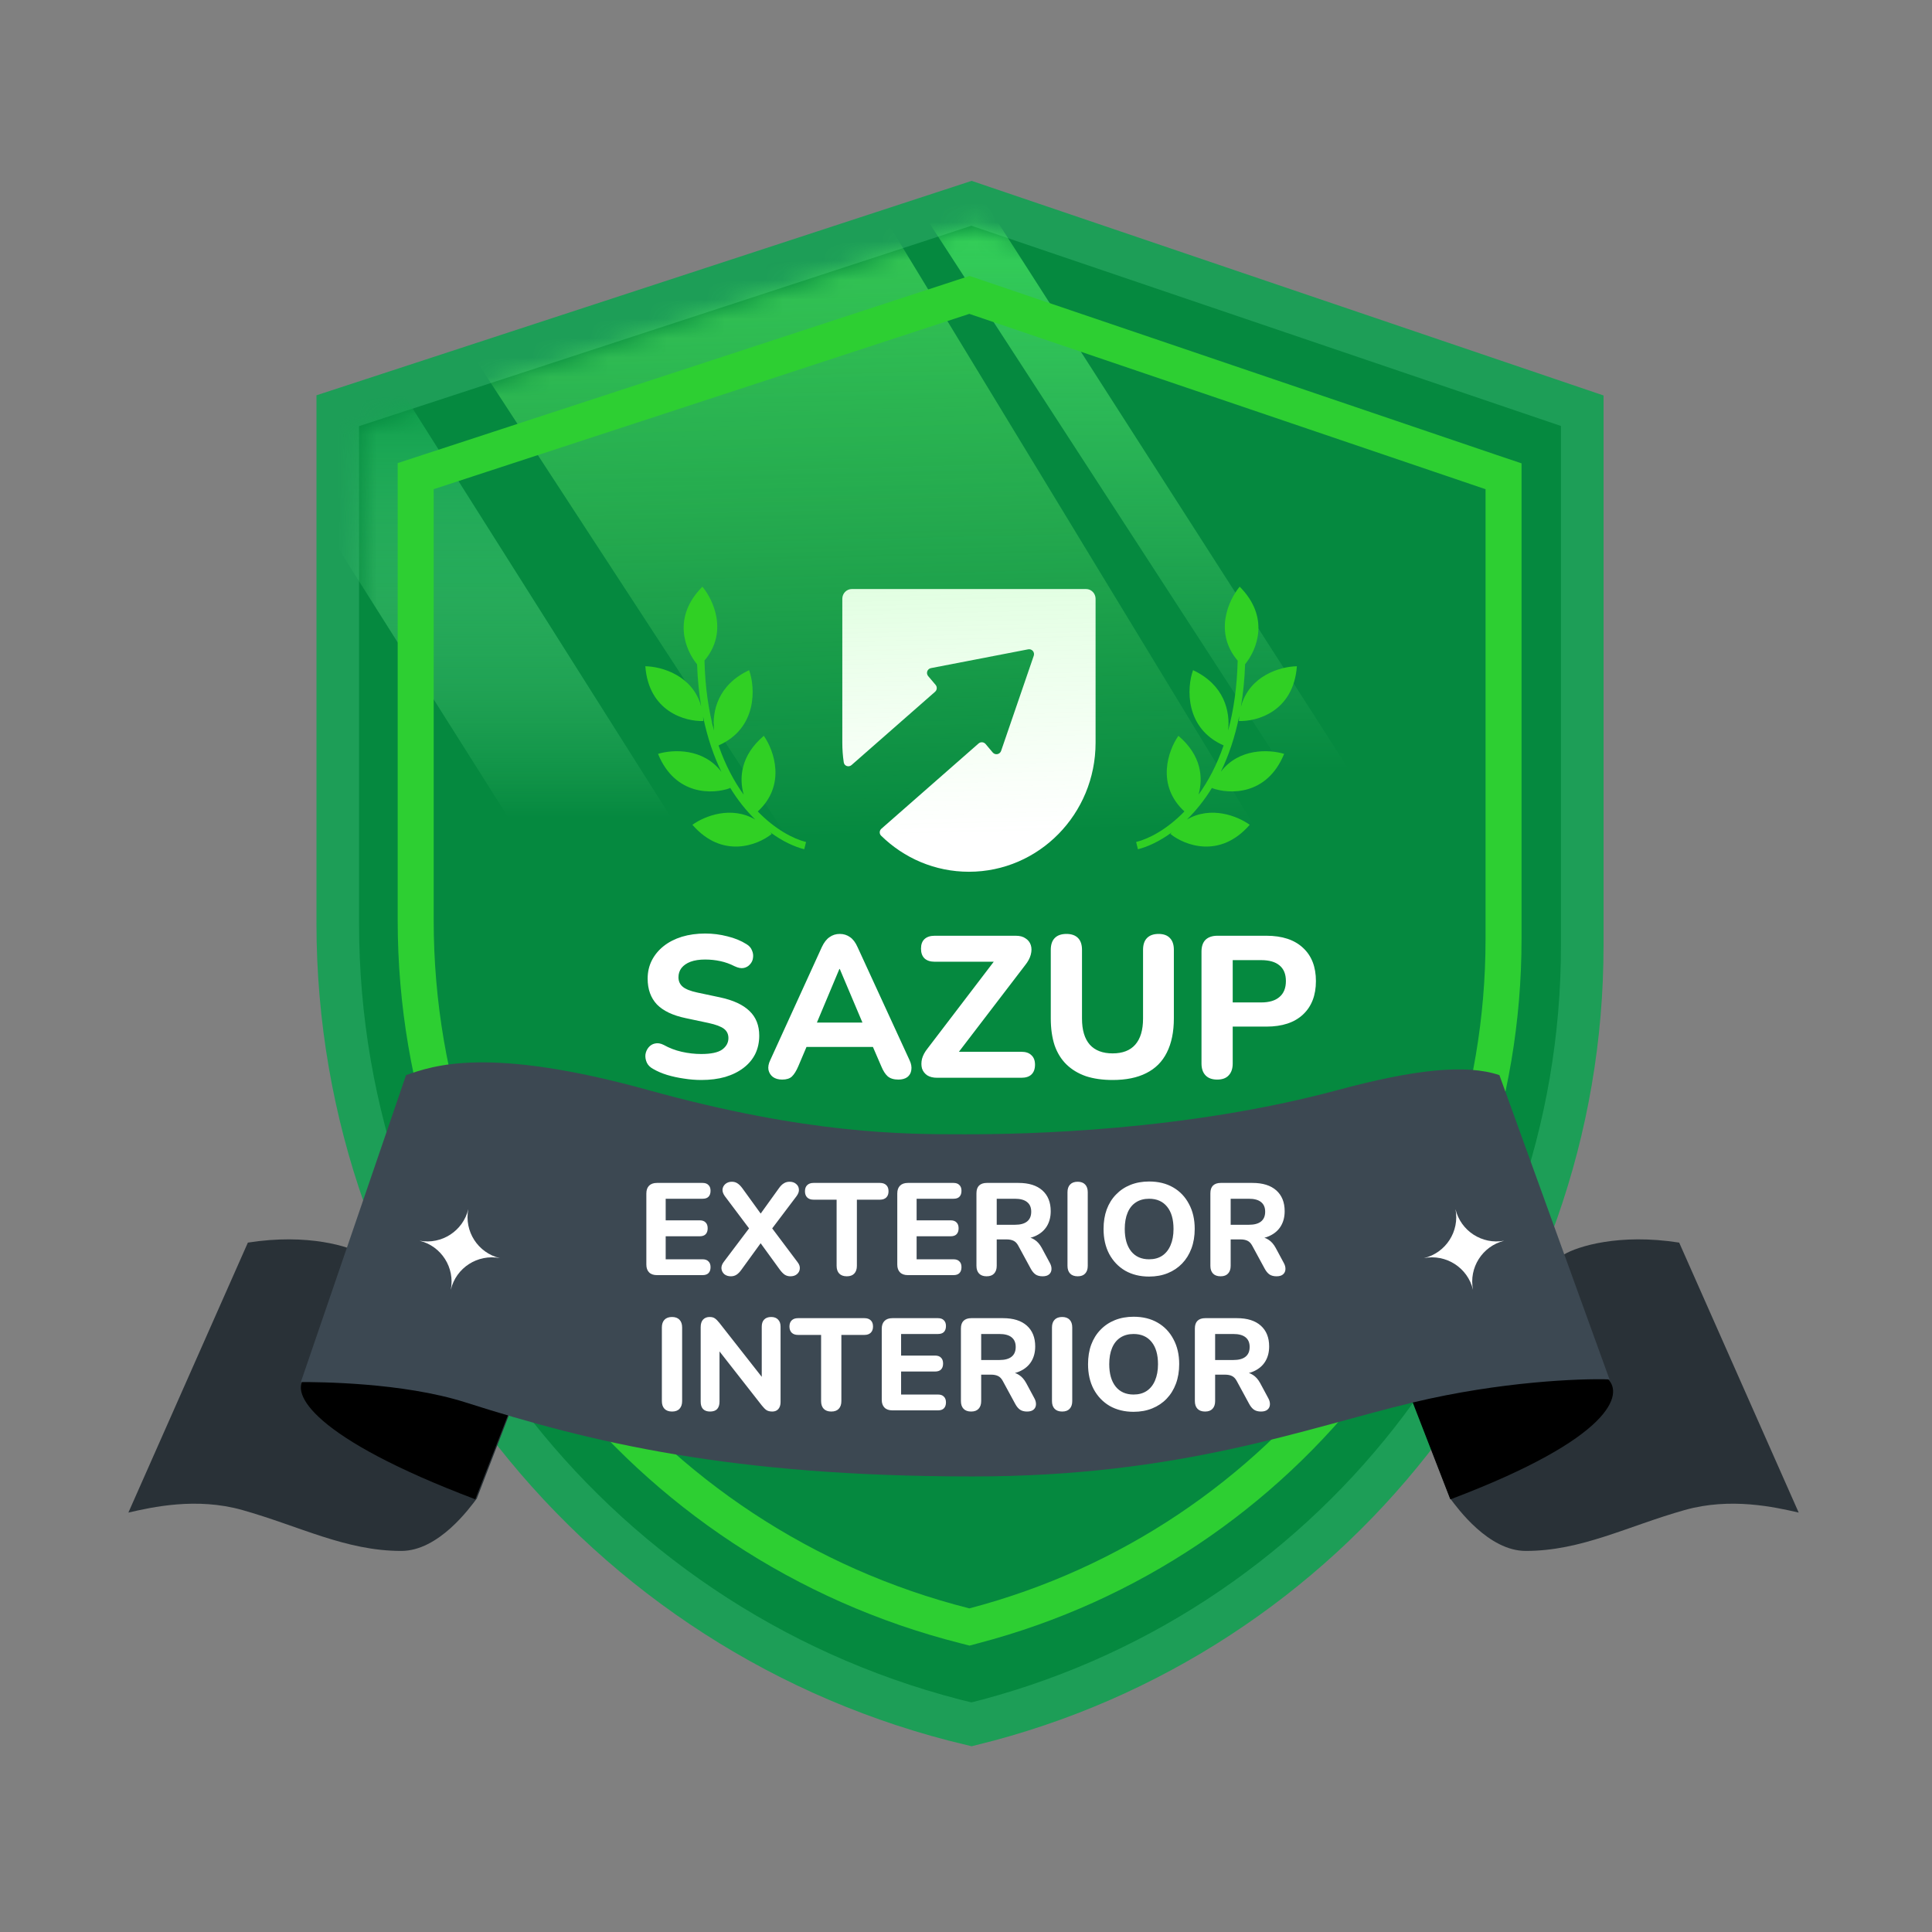
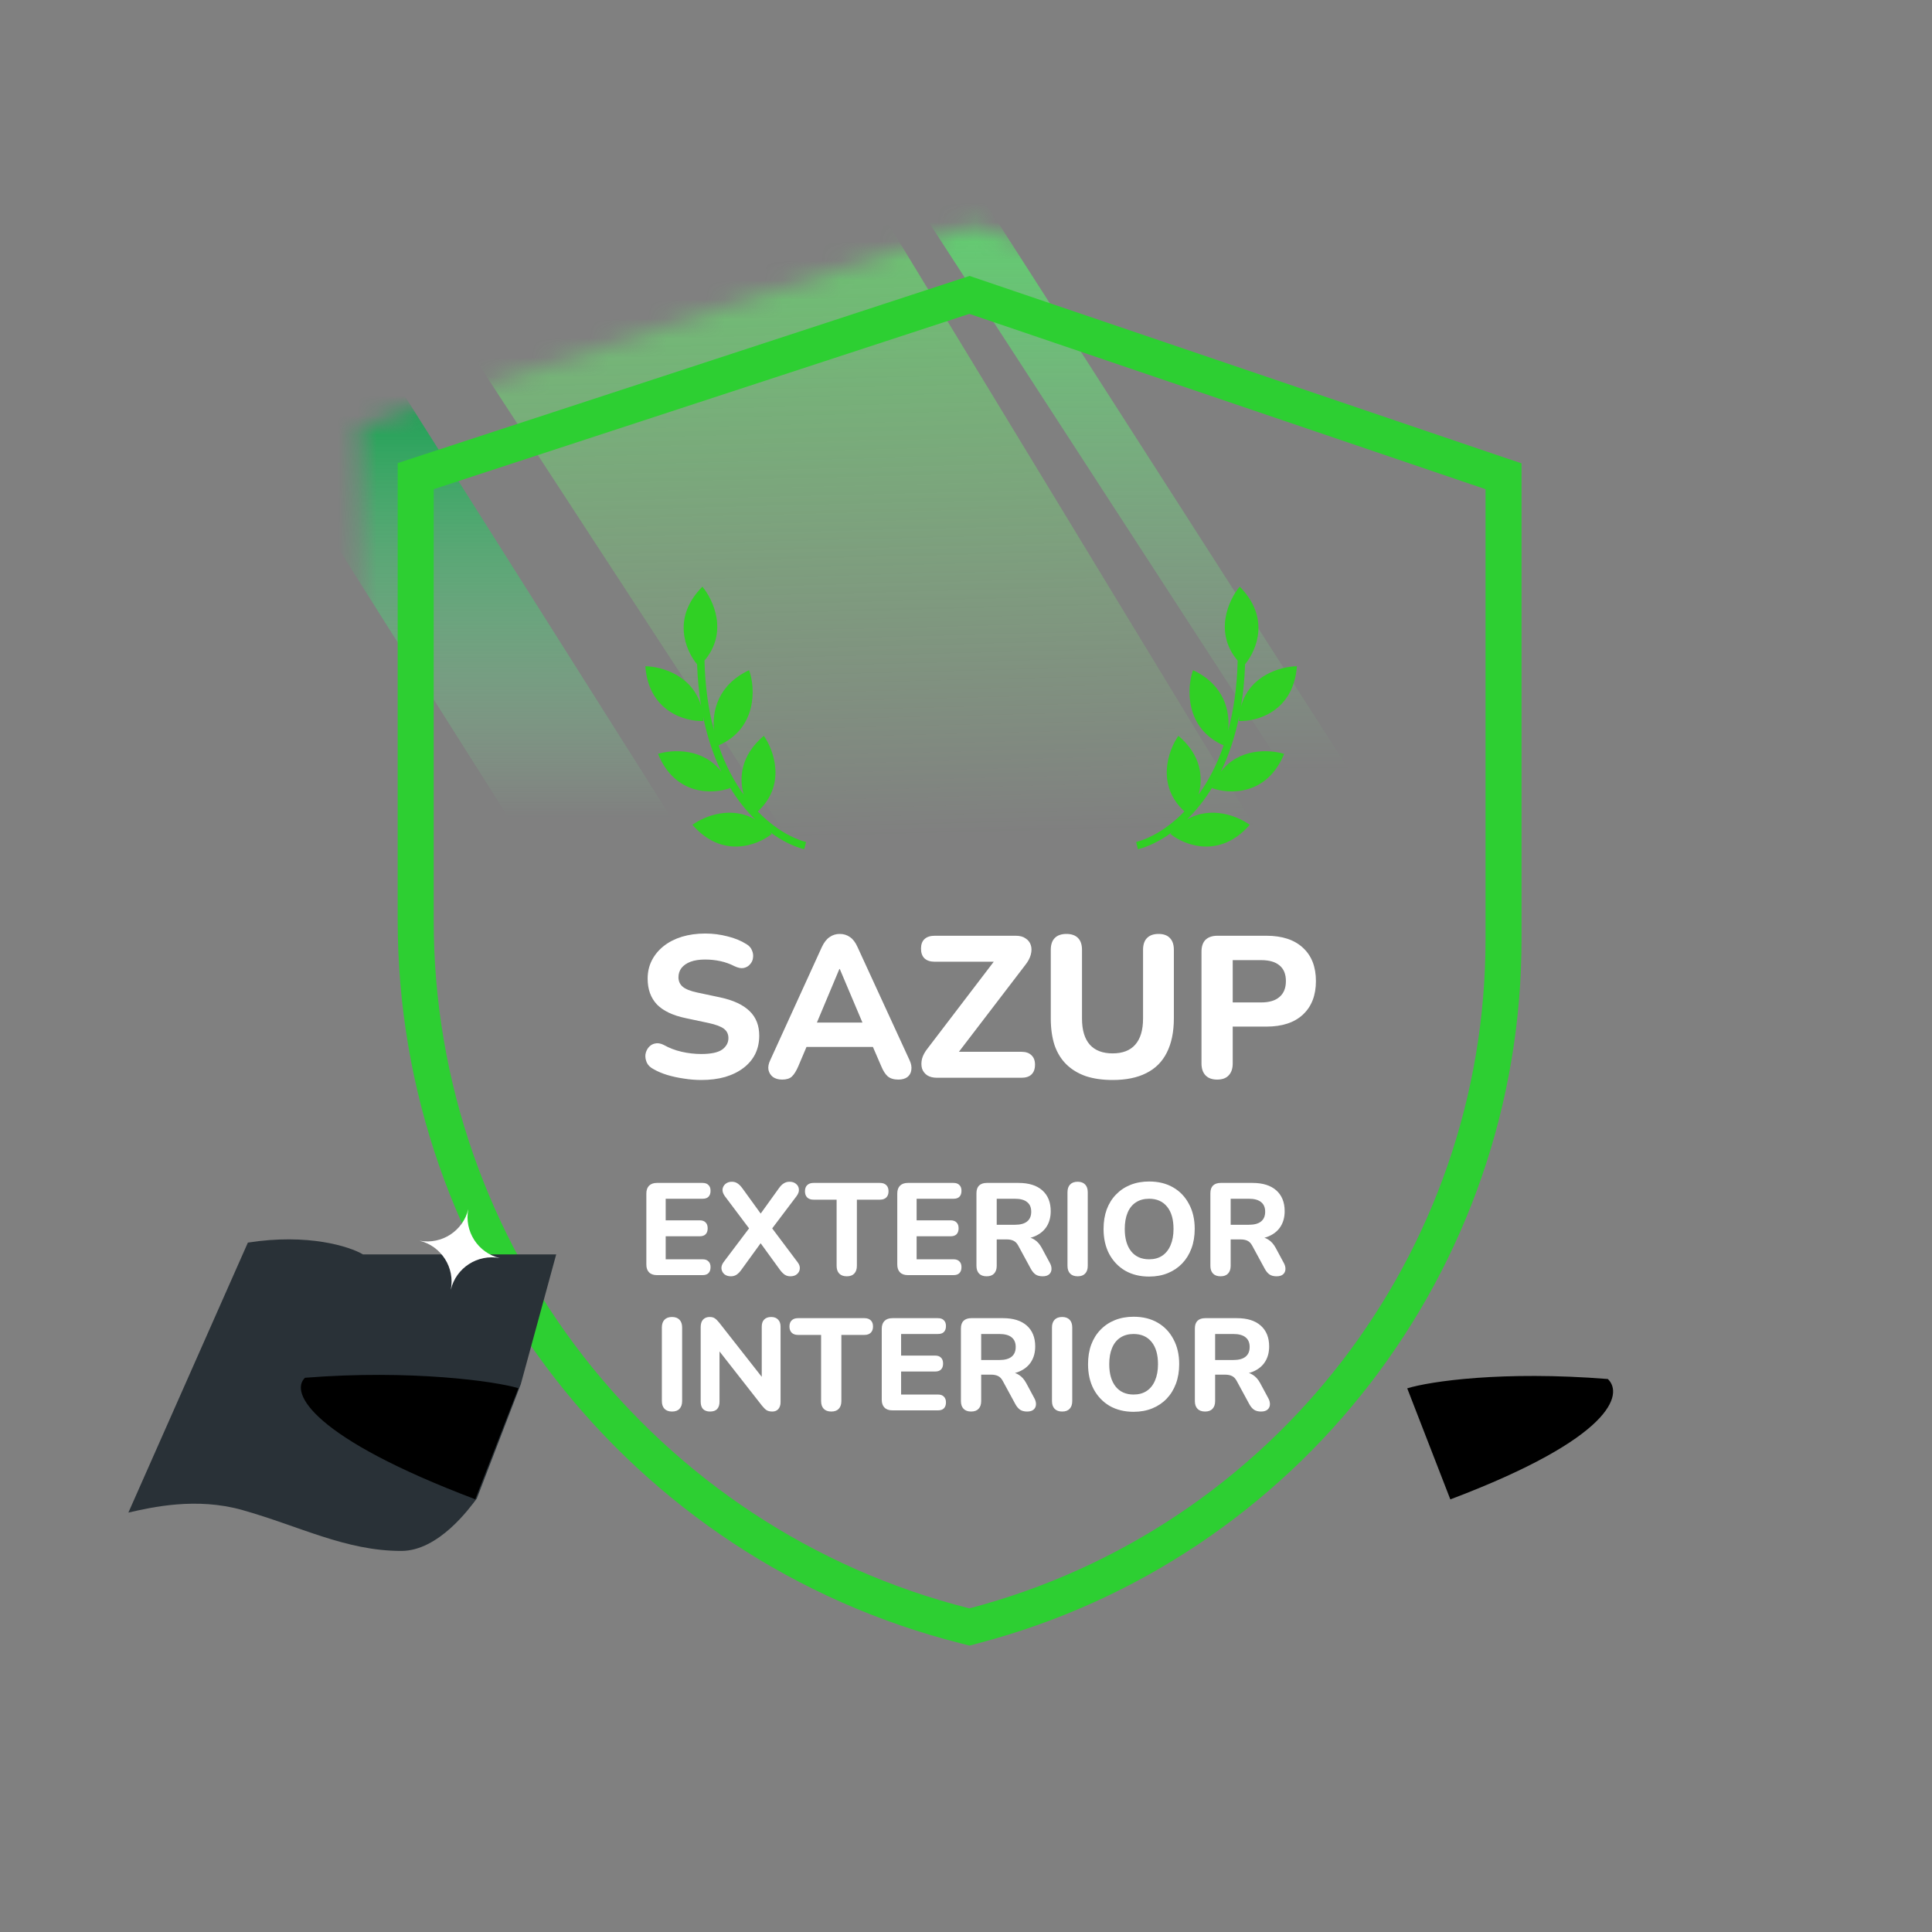
<svg xmlns="http://www.w3.org/2000/svg" width="100" height="100" viewBox="0 0 100 100" fill="none">
  <rect x="0" y="0" width="100" height="100" fill="#808080" stroke="none" />
-   <path d="M50.286 10.523L17.482 21.259V47.791C17.482 67.545 31.062 84.708 50.286 89.252C68.846 84.7 81.897 68.061 81.897 48.951V21.259L50.286 10.523Z" fill="#05893F" stroke="#1D9E57" stroke-width="2.204" />
  <mask id="mask0_2135_249040" style="mask-type:alpha" maskUnits="userSpaceOnUse" x="18" y="11" width="64" height="79">
    <path d="M50.329 11.684L18.623 22.065V48.902C18.623 68.04 31.697 84.703 50.287 89.254C68.769 84.721 81.642 67.986 81.284 48.959L80.776 22.065L50.329 11.684Z" fill="#2D81F7" />
  </mask>
  <g mask="url(#mask0_2135_249040)">
-     <path d="M44.093 30.488C43.819 30.488 43.598 30.714 43.598 30.993V38.445C43.598 38.79 43.623 39.129 43.673 39.46C43.701 39.651 43.929 39.727 44.075 39.6L48.4 35.805C48.504 35.714 48.516 35.556 48.427 35.45L48.041 34.994C47.916 34.846 47.996 34.618 48.187 34.581L53.219 33.609C53.411 33.572 53.571 33.756 53.507 33.941L51.817 38.866C51.753 39.053 51.511 39.098 51.383 38.948L51.013 38.509C50.921 38.401 50.758 38.388 50.651 38.482L45.621 42.895C45.513 42.99 45.505 43.156 45.607 43.256C46.786 44.412 48.388 45.122 50.153 45.122C53.773 45.122 56.707 42.133 56.707 38.445V30.993C56.707 30.714 56.486 30.488 56.212 30.488H44.093Z" fill="white" />
    <path d="M36.874 -3.395H10.256L40.837 43.478H65.362L36.874 -3.395Z" fill="url(#paint0_linear_2135_249040)" />
    <path d="M10.339 3.707H1.916L28.751 46.176H37.175L10.339 3.707Z" fill="url(#paint1_linear_2135_249040)" />
    <path d="M40.521 -5.844H36.815L70.526 46.091H73.833L40.521 -5.844Z" fill="url(#paint2_linear_2135_249040)" />
  </g>
  <path d="M77.823 48.612C77.823 65.312 66.562 79.91 50.41 84.151L50.178 84.213L49.945 84.153C33.227 79.923 21.516 64.881 21.516 47.636V24.645L22.157 24.435L49.884 15.36L50.179 15.264L50.473 15.364L77.191 24.439L77.823 24.652V48.612Z" stroke="#2DCF32" stroke-width="1.863" />
-   <path d="M86.914 64.317C83.799 63.828 81.646 64.52 80.959 64.927H70.955L72.788 71.647L75.062 77.56C75.444 78.069 77.044 80.276 78.973 80.276C81.858 80.276 84.222 78.999 87.2 78.159C89.582 77.487 91.878 78.011 93.1 78.291L86.914 64.317Z" fill="#293137" />
  <path d="M12.83 64.317C15.945 63.828 18.099 64.52 18.786 64.927H28.789L26.956 71.647L24.682 77.56C24.3 78.069 22.7 80.276 20.771 80.276C17.887 80.276 15.523 78.999 12.544 78.159C10.162 77.487 7.866 78.011 6.645 78.291L12.83 64.317Z" fill="#293137" />
  <path d="M24.6 77.602C16.161 74.41 14.976 72.079 15.787 71.313C21.251 70.88 25.66 71.493 26.832 71.854L24.6 77.602Z" fill="black" />
  <path d="M75.069 77.608C83.509 74.416 84.031 72.143 83.22 71.377C77.756 70.944 74.01 71.499 72.838 71.86L75.069 77.608Z" fill="black" />
-   <path d="M21.017 55.648L15.572 71.535C16.436 71.535 20.827 71.546 24.093 72.587C30.621 74.668 37.852 76.421 50.363 76.421C61.105 76.421 67.518 73.936 73.152 72.587C77.659 71.508 81.801 71.344 83.308 71.397L77.609 55.648C75.881 55.065 73.205 55.352 69.231 56.423C61.345 58.547 53.102 58.711 49.982 58.711L49.91 58.711C46.787 58.711 41.82 58.711 33.557 56.423C25.23 54.117 22.405 55.168 21.017 55.648Z" fill="#3C4852" />
  <path fill-rule="evenodd" clip-rule="evenodd" d="M21.725 64.222C22.847 64.503 23.556 65.616 23.333 66.755L23.334 66.755C23.605 65.618 24.727 64.896 25.874 65.12C24.737 64.85 24.016 63.73 24.24 62.584C23.969 63.711 22.863 64.429 21.725 64.221L21.725 64.222Z" fill="white" />
-   <path fill-rule="evenodd" clip-rule="evenodd" d="M77.849 64.222C76.727 64.503 76.018 65.616 76.242 66.755L76.241 66.755C75.969 65.618 74.848 64.896 73.701 65.12C74.837 64.85 75.558 63.73 75.335 62.584C75.605 63.711 76.712 64.429 77.849 64.221L77.849 64.222Z" fill="white" />
  <path d="M64.166 30.367C63.587 31.061 62.824 32.737 64.062 34.195C64.029 35.581 63.848 36.782 63.567 37.819C63.679 36.83 63.381 35.453 61.752 34.688C61.425 35.592 61.323 37.698 63.334 38.582C62.982 39.605 62.53 40.445 62.038 41.126C62.279 40.252 62.189 39.1 60.994 38.086C60.463 38.843 59.826 40.638 61.306 42C60.403 42.932 59.466 43.417 58.806 43.582L58.899 43.957C59.396 43.833 60.012 43.554 60.651 43.086C60.629 43.113 60.605 43.139 60.582 43.167C61.305 43.75 63.138 44.472 64.686 42.691C64.052 42.236 62.68 41.695 61.438 42.417C61.895 41.968 62.345 41.416 62.752 40.746C62.746 40.761 62.739 40.776 62.733 40.792C63.606 41.112 65.574 41.205 66.466 39.02C65.689 38.784 64.125 38.718 63.19 39.945C63.587 39.13 63.917 38.173 64.142 37.059C64.132 37.143 64.125 37.23 64.121 37.319C65.049 37.355 66.95 36.839 67.127 34.485C66.278 34.5 64.669 34.957 64.231 36.578C64.344 35.901 64.42 35.169 64.446 34.38C65.062 33.631 65.745 31.952 64.166 30.367Z" fill="#30D024" />
  <path d="M36.356 30.367C36.935 31.061 37.697 32.733 36.464 34.19C36.497 35.578 36.679 36.781 36.96 37.819C36.848 36.83 37.146 35.454 38.774 34.688C39.101 35.592 39.204 37.699 37.192 38.583C37.545 39.608 37.999 40.448 38.492 41.13C38.249 40.256 38.338 39.102 39.535 38.086C40.066 38.843 40.703 40.639 39.222 42.001C40.124 42.932 41.061 43.417 41.721 43.582L41.627 43.957C41.128 43.832 40.51 43.551 39.868 43.08C39.893 43.109 39.918 43.137 39.942 43.167C39.219 43.75 37.387 44.472 35.839 42.691C36.473 42.235 37.848 41.694 39.092 42.42C38.63 41.968 38.177 41.411 37.768 40.734C37.775 40.754 37.784 40.772 37.791 40.792C36.919 41.112 34.951 41.205 34.059 39.02C34.837 38.783 36.406 38.718 37.341 39.952C36.946 39.142 36.616 38.193 36.391 37.089C36.398 37.164 36.405 37.24 36.408 37.319C35.48 37.355 33.579 36.839 33.402 34.485C34.247 34.5 35.846 34.953 36.292 36.555C36.181 35.886 36.108 35.164 36.081 34.386C35.464 33.64 34.773 31.957 36.356 30.367Z" fill="#30D024" />
  <path d="M36.296 55.9C36.004 55.9 35.705 55.876 35.399 55.827C35.1 55.785 34.812 55.723 34.533 55.639C34.262 55.556 34.019 55.452 33.804 55.326C33.651 55.243 33.543 55.135 33.48 55.003C33.418 54.864 33.394 54.725 33.407 54.586C33.428 54.447 33.48 54.325 33.564 54.221C33.654 54.11 33.765 54.04 33.897 54.013C34.036 53.978 34.189 54.002 34.356 54.086C34.641 54.245 34.95 54.364 35.284 54.44C35.625 54.517 35.962 54.555 36.296 54.555C36.803 54.555 37.164 54.478 37.38 54.325C37.596 54.166 37.703 53.967 37.703 53.731C37.703 53.529 37.627 53.37 37.474 53.251C37.321 53.133 37.053 53.032 36.671 52.949L35.493 52.699C34.825 52.56 34.328 52.323 34.002 51.99C33.682 51.649 33.522 51.204 33.522 50.655C33.522 50.308 33.595 49.991 33.741 49.706C33.887 49.421 34.092 49.175 34.356 48.966C34.62 48.758 34.933 48.598 35.295 48.486C35.663 48.375 36.066 48.319 36.504 48.319C36.893 48.319 37.276 48.368 37.651 48.465C38.026 48.556 38.357 48.691 38.642 48.872C38.781 48.956 38.874 49.063 38.923 49.195C38.979 49.321 38.996 49.449 38.975 49.581C38.961 49.706 38.909 49.818 38.819 49.915C38.736 50.012 38.628 50.075 38.496 50.102C38.364 50.13 38.204 50.099 38.016 50.009C37.787 49.891 37.543 49.804 37.286 49.748C37.029 49.692 36.765 49.665 36.494 49.665C36.202 49.665 35.952 49.703 35.743 49.779C35.541 49.856 35.385 49.964 35.274 50.102C35.169 50.242 35.117 50.401 35.117 50.582C35.117 50.784 35.19 50.947 35.336 51.072C35.482 51.197 35.736 51.298 36.097 51.375L37.276 51.625C37.957 51.771 38.464 52.007 38.798 52.334C39.132 52.654 39.298 53.078 39.298 53.606C39.298 53.953 39.229 54.27 39.09 54.555C38.951 54.833 38.749 55.073 38.485 55.274C38.221 55.476 37.905 55.632 37.536 55.743C37.168 55.848 36.754 55.9 36.296 55.9ZM40.485 55.879C40.29 55.879 40.13 55.834 40.005 55.743C39.887 55.653 39.811 55.531 39.776 55.379C39.748 55.226 39.779 55.055 39.87 54.868L42.539 49.018C42.65 48.782 42.782 48.611 42.935 48.507C43.088 48.396 43.266 48.34 43.467 48.34C43.669 48.34 43.846 48.396 43.999 48.507C44.152 48.611 44.28 48.782 44.385 49.018L47.075 54.868C47.165 55.055 47.196 55.229 47.169 55.389C47.148 55.542 47.078 55.663 46.96 55.754C46.842 55.837 46.689 55.879 46.501 55.879C46.265 55.879 46.081 55.823 45.949 55.712C45.824 55.601 45.712 55.427 45.615 55.191L44.989 53.742L45.636 54.19H41.288L41.934 53.742L41.319 55.191C41.215 55.434 41.104 55.611 40.986 55.723C40.874 55.827 40.707 55.879 40.485 55.879ZM43.446 50.155L42.112 53.335L41.83 52.928H45.094L44.812 53.335L43.467 50.155H43.446ZM48.505 55.785C48.296 55.785 48.126 55.743 47.994 55.66C47.862 55.57 47.772 55.452 47.723 55.306C47.681 55.153 47.681 54.986 47.723 54.805C47.772 54.624 47.869 54.444 48.015 54.263L51.81 49.289V49.779H48.38C48.15 49.779 47.973 49.72 47.848 49.602C47.73 49.484 47.671 49.317 47.671 49.102C47.671 48.886 47.73 48.723 47.848 48.611C47.973 48.493 48.15 48.434 48.38 48.434H52.571C52.787 48.434 52.957 48.479 53.082 48.57C53.214 48.653 53.305 48.768 53.353 48.914C53.402 49.06 53.402 49.227 53.353 49.414C53.305 49.595 53.207 49.776 53.062 49.957L49.266 54.92V54.44H52.863C53.093 54.44 53.267 54.499 53.385 54.617C53.51 54.729 53.572 54.892 53.572 55.107C53.572 55.33 53.51 55.5 53.385 55.618C53.267 55.73 53.093 55.785 52.863 55.785H48.505ZM57.589 55.9C57.068 55.9 56.605 55.834 56.202 55.702C55.806 55.563 55.472 55.361 55.201 55.097C54.93 54.833 54.725 54.503 54.586 54.106C54.454 53.703 54.388 53.237 54.388 52.709V49.164C54.388 48.893 54.458 48.688 54.597 48.549C54.736 48.41 54.937 48.34 55.201 48.34C55.459 48.34 55.657 48.41 55.796 48.549C55.935 48.688 56.004 48.893 56.004 49.164V52.72C56.004 53.318 56.14 53.769 56.411 54.075C56.682 54.374 57.075 54.523 57.589 54.523C58.103 54.523 58.493 54.374 58.757 54.075C59.028 53.769 59.164 53.318 59.164 52.72V49.164C59.164 48.893 59.233 48.688 59.372 48.549C59.511 48.41 59.709 48.34 59.967 48.34C60.224 48.34 60.418 48.41 60.55 48.549C60.689 48.688 60.759 48.893 60.759 49.164V52.709C60.759 53.411 60.637 54.002 60.394 54.482C60.158 54.955 59.803 55.309 59.33 55.545C58.865 55.782 58.284 55.9 57.589 55.9ZM63.002 55.879C62.738 55.879 62.537 55.806 62.398 55.66C62.259 55.514 62.189 55.309 62.189 55.045V49.258C62.189 48.987 62.259 48.782 62.398 48.643C62.544 48.504 62.749 48.434 63.013 48.434H65.546C66.367 48.434 66.999 48.643 67.444 49.06C67.889 49.47 68.112 50.043 68.112 50.78C68.112 51.517 67.889 52.094 67.444 52.511C66.999 52.928 66.367 53.137 65.546 53.137H63.805V55.045C63.805 55.309 63.736 55.514 63.597 55.66C63.465 55.806 63.267 55.879 63.002 55.879ZM63.805 51.886H65.275C65.692 51.886 66.009 51.792 66.224 51.604C66.447 51.416 66.558 51.142 66.558 50.78C66.558 50.419 66.447 50.148 66.224 49.967C66.009 49.786 65.692 49.696 65.275 49.696H63.805V51.886Z" fill="white" />
  <path d="M34.003 66C33.827 66 33.691 65.953 33.597 65.858C33.502 65.763 33.455 65.628 33.455 65.452V61.777C33.455 61.601 33.502 61.465 33.597 61.37C33.691 61.276 33.827 61.228 34.003 61.228H36.365C36.5 61.228 36.602 61.264 36.669 61.337C36.742 61.404 36.778 61.504 36.778 61.635C36.778 61.77 36.742 61.874 36.669 61.946C36.602 62.014 36.5 62.047 36.365 62.047H34.456V63.164H36.209C36.349 63.164 36.453 63.2 36.52 63.272C36.593 63.34 36.629 63.442 36.629 63.577C36.629 63.712 36.593 63.816 36.52 63.888C36.453 63.956 36.349 63.99 36.209 63.99H34.456V65.181H36.365C36.5 65.181 36.602 65.217 36.669 65.289C36.742 65.357 36.778 65.456 36.778 65.587C36.778 65.722 36.742 65.826 36.669 65.898C36.602 65.966 36.5 66 36.365 66H34.003ZM37.831 66.061C37.695 66.061 37.582 66.025 37.492 65.953C37.406 65.876 37.357 65.783 37.343 65.675C37.33 65.562 37.366 65.447 37.451 65.33L38.947 63.347V63.814L37.512 61.905C37.427 61.783 37.388 61.668 37.397 61.56C37.411 61.447 37.461 61.355 37.546 61.282C37.636 61.206 37.747 61.167 37.878 61.167C37.991 61.167 38.088 61.194 38.169 61.249C38.255 61.303 38.34 61.389 38.426 61.506L39.543 63.049H39.204L40.314 61.506C40.4 61.384 40.486 61.298 40.572 61.249C40.657 61.194 40.757 61.167 40.869 61.167C41.005 61.167 41.115 61.203 41.201 61.276C41.291 61.348 41.341 61.44 41.35 61.553C41.364 61.661 41.325 61.779 41.235 61.905L39.793 63.814V63.347L41.282 65.33C41.373 65.447 41.411 65.562 41.397 65.675C41.388 65.783 41.339 65.876 41.248 65.953C41.163 66.025 41.05 66.061 40.91 66.061C40.802 66.061 40.705 66.034 40.619 65.98C40.538 65.925 40.452 65.838 40.362 65.716L39.198 64.112H39.543L38.379 65.716C38.293 65.838 38.207 65.925 38.121 65.98C38.036 66.034 37.939 66.061 37.831 66.061ZM43.831 66.061C43.66 66.061 43.529 66.013 43.438 65.919C43.348 65.824 43.303 65.691 43.303 65.519V62.095H42.105C41.965 62.095 41.857 62.056 41.78 61.98C41.703 61.903 41.665 61.797 41.665 61.661C41.665 61.522 41.703 61.416 41.78 61.343C41.857 61.267 41.965 61.228 42.105 61.228H45.55C45.69 61.228 45.798 61.267 45.875 61.343C45.952 61.416 45.99 61.522 45.99 61.661C45.99 61.797 45.952 61.903 45.875 61.98C45.798 62.056 45.69 62.095 45.55 62.095H44.352V65.519C44.352 65.691 44.307 65.824 44.217 65.919C44.131 66.013 44.002 66.061 43.831 66.061ZM46.991 66C46.815 66 46.679 65.953 46.585 65.858C46.49 65.763 46.443 65.628 46.443 65.452V61.777C46.443 61.601 46.49 61.465 46.585 61.37C46.679 61.276 46.815 61.228 46.991 61.228H49.353C49.488 61.228 49.59 61.264 49.657 61.337C49.73 61.404 49.766 61.504 49.766 61.635C49.766 61.77 49.73 61.874 49.657 61.946C49.59 62.014 49.488 62.047 49.353 62.047H47.444V63.164H49.197C49.337 63.164 49.441 63.2 49.508 63.272C49.581 63.34 49.617 63.442 49.617 63.577C49.617 63.712 49.581 63.816 49.508 63.888C49.441 63.956 49.337 63.99 49.197 63.99H47.444V65.181H49.353C49.488 65.181 49.59 65.217 49.657 65.289C49.73 65.357 49.766 65.456 49.766 65.587C49.766 65.722 49.73 65.826 49.657 65.898C49.59 65.966 49.488 66 49.353 66H46.991ZM51.068 66.061C50.897 66.061 50.766 66.013 50.676 65.919C50.586 65.824 50.541 65.691 50.541 65.519V61.763C50.541 61.587 50.586 61.454 50.676 61.364C50.771 61.273 50.904 61.228 51.075 61.228H52.72C53.252 61.228 53.663 61.357 53.952 61.614C54.24 61.871 54.385 62.23 54.385 62.69C54.385 62.988 54.319 63.245 54.189 63.462C54.058 63.678 53.868 63.845 53.62 63.963C53.376 64.08 53.076 64.139 52.72 64.139L52.774 64.024H53.051C53.241 64.024 53.406 64.071 53.546 64.166C53.69 64.256 53.814 64.396 53.918 64.585L54.337 65.364C54.401 65.477 54.43 65.587 54.425 65.695C54.421 65.804 54.38 65.892 54.304 65.959C54.227 66.027 54.114 66.061 53.965 66.061C53.816 66.061 53.694 66.029 53.6 65.966C53.51 65.903 53.428 65.806 53.356 65.675L52.706 64.477C52.639 64.351 52.555 64.265 52.456 64.22C52.361 64.175 52.244 64.152 52.104 64.152H51.59V65.519C51.59 65.691 51.544 65.824 51.454 65.919C51.368 66.013 51.24 66.061 51.068 66.061ZM51.59 63.394H52.53C52.81 63.394 53.02 63.338 53.16 63.225C53.304 63.112 53.376 62.943 53.376 62.717C53.376 62.496 53.304 62.329 53.16 62.217C53.02 62.104 52.81 62.047 52.53 62.047H51.59V63.394ZM55.781 66.061C55.61 66.061 55.479 66.013 55.389 65.919C55.298 65.824 55.253 65.691 55.253 65.519V61.709C55.253 61.537 55.298 61.404 55.389 61.31C55.479 61.215 55.61 61.167 55.781 61.167C55.948 61.167 56.077 61.215 56.167 61.31C56.257 61.404 56.302 61.537 56.302 61.709V65.519C56.302 65.691 56.257 65.824 56.167 65.919C56.081 66.013 55.953 66.061 55.781 66.061ZM59.476 66.075C59.007 66.075 58.594 65.973 58.237 65.77C57.885 65.562 57.61 65.273 57.411 64.903C57.217 64.534 57.12 64.103 57.12 63.611C57.12 63.236 57.175 62.9 57.283 62.602C57.396 62.3 57.556 62.043 57.763 61.831C57.971 61.614 58.219 61.447 58.508 61.33C58.801 61.213 59.124 61.154 59.476 61.154C59.954 61.154 60.369 61.255 60.721 61.459C61.073 61.661 61.346 61.948 61.54 62.318C61.739 62.684 61.838 63.112 61.838 63.604C61.838 63.978 61.782 64.317 61.669 64.619C61.556 64.922 61.396 65.181 61.188 65.398C60.98 65.614 60.732 65.781 60.444 65.898C60.155 66.016 59.832 66.075 59.476 66.075ZM59.476 65.181C59.742 65.181 59.968 65.12 60.153 64.998C60.342 64.872 60.486 64.692 60.586 64.457C60.69 64.218 60.741 63.936 60.741 63.611C60.741 63.114 60.631 62.731 60.41 62.46C60.189 62.185 59.877 62.047 59.476 62.047C59.214 62.047 58.988 62.108 58.799 62.23C58.609 62.352 58.465 62.53 58.366 62.765C58.267 62.999 58.217 63.281 58.217 63.611C58.217 64.103 58.327 64.488 58.548 64.768C58.77 65.043 59.079 65.181 59.476 65.181ZM63.177 66.061C63.006 66.061 62.875 66.013 62.785 65.919C62.694 65.824 62.649 65.691 62.649 65.519V61.763C62.649 61.587 62.694 61.454 62.785 61.364C62.88 61.273 63.013 61.228 63.184 61.228H64.829C65.361 61.228 65.772 61.357 66.061 61.614C66.349 61.871 66.494 62.23 66.494 62.69C66.494 62.988 66.428 63.245 66.297 63.462C66.167 63.678 65.977 63.845 65.729 63.963C65.485 64.08 65.185 64.139 64.829 64.139L64.883 64.024H65.16C65.35 64.024 65.515 64.071 65.654 64.166C65.799 64.256 65.923 64.396 66.027 64.585L66.446 65.364C66.51 65.477 66.539 65.587 66.534 65.695C66.53 65.804 66.489 65.892 66.412 65.959C66.336 66.027 66.223 66.061 66.074 66.061C65.925 66.061 65.803 66.029 65.709 65.966C65.618 65.903 65.537 65.806 65.465 65.675L64.815 64.477C64.748 64.351 64.664 64.265 64.565 64.22C64.47 64.175 64.353 64.152 64.213 64.152H63.699V65.519C63.699 65.691 63.653 65.824 63.563 65.919C63.477 66.013 63.349 66.061 63.177 66.061ZM63.699 63.394H64.639C64.919 63.394 65.129 63.338 65.269 63.225C65.413 63.112 65.485 62.943 65.485 62.717C65.485 62.496 65.413 62.329 65.269 62.217C65.129 62.104 64.919 62.047 64.639 62.047H63.699V63.394ZM34.785 73.061C34.614 73.061 34.483 73.013 34.393 72.919C34.303 72.824 34.258 72.691 34.258 72.519V68.709C34.258 68.537 34.303 68.404 34.393 68.31C34.483 68.215 34.614 68.167 34.785 68.167C34.953 68.167 35.081 68.215 35.171 68.31C35.261 68.404 35.307 68.537 35.307 68.709V72.519C35.307 72.691 35.261 72.824 35.171 72.919C35.086 73.013 34.957 73.061 34.785 73.061ZM36.754 73.061C36.596 73.061 36.474 73.018 36.389 72.932C36.307 72.842 36.267 72.716 36.267 72.553V68.695C36.267 68.524 36.307 68.393 36.389 68.303C36.474 68.213 36.587 68.167 36.727 68.167C36.849 68.167 36.941 68.192 37.005 68.242C37.072 68.287 37.149 68.364 37.235 68.472L39.61 71.497H39.428V68.668C39.428 68.51 39.468 68.388 39.55 68.303C39.635 68.213 39.757 68.167 39.915 68.167C40.073 68.167 40.193 68.213 40.274 68.303C40.359 68.388 40.402 68.51 40.402 68.668V72.574C40.402 72.722 40.364 72.842 40.287 72.932C40.211 73.018 40.107 73.061 39.976 73.061C39.85 73.061 39.748 73.036 39.671 72.987C39.599 72.937 39.52 72.858 39.434 72.75L37.066 69.724H37.242V72.553C37.242 72.716 37.201 72.842 37.12 72.932C37.038 73.018 36.917 73.061 36.754 73.061ZM43.028 73.061C42.856 73.061 42.726 73.013 42.635 72.919C42.545 72.824 42.5 72.691 42.5 72.519V69.095H41.302C41.162 69.095 41.054 69.056 40.977 68.98C40.901 68.903 40.862 68.797 40.862 68.662C40.862 68.522 40.901 68.416 40.977 68.343C41.054 68.267 41.162 68.228 41.302 68.228H44.747C44.887 68.228 44.995 68.267 45.072 68.343C45.149 68.416 45.187 68.522 45.187 68.662C45.187 68.797 45.149 68.903 45.072 68.98C44.995 69.056 44.887 69.095 44.747 69.095H43.549V72.519C43.549 72.691 43.504 72.824 43.414 72.919C43.328 73.013 43.199 73.061 43.028 73.061ZM46.188 73C46.012 73 45.876 72.953 45.782 72.858C45.687 72.763 45.639 72.628 45.639 72.452V68.777C45.639 68.601 45.687 68.465 45.782 68.371C45.876 68.276 46.012 68.228 46.188 68.228H48.55C48.685 68.228 48.787 68.264 48.854 68.337C48.926 68.404 48.963 68.504 48.963 68.635C48.963 68.77 48.926 68.874 48.854 68.946C48.787 69.013 48.685 69.047 48.55 69.047H46.641V70.164H48.394C48.534 70.164 48.638 70.2 48.705 70.272C48.778 70.34 48.814 70.442 48.814 70.577C48.814 70.712 48.778 70.816 48.705 70.888C48.638 70.956 48.534 70.99 48.394 70.99H46.641V72.181H48.55C48.685 72.181 48.787 72.217 48.854 72.289C48.926 72.357 48.963 72.456 48.963 72.587C48.963 72.722 48.926 72.826 48.854 72.898C48.787 72.966 48.685 73 48.55 73H46.188ZM50.265 73.061C50.094 73.061 49.963 73.013 49.873 72.919C49.782 72.824 49.737 72.691 49.737 72.519V68.763C49.737 68.587 49.782 68.454 49.873 68.364C49.968 68.273 50.101 68.228 50.272 68.228H51.917C52.449 68.228 52.86 68.357 53.149 68.614C53.437 68.871 53.582 69.23 53.582 69.69C53.582 69.988 53.516 70.245 53.386 70.462C53.255 70.678 53.065 70.845 52.817 70.963C52.573 71.08 52.273 71.139 51.917 71.139L51.971 71.024H52.248C52.438 71.024 52.603 71.071 52.742 71.166C52.887 71.256 53.011 71.396 53.115 71.585L53.534 72.364C53.598 72.477 53.627 72.587 53.622 72.695C53.618 72.804 53.577 72.892 53.501 72.959C53.424 73.027 53.311 73.061 53.162 73.061C53.013 73.061 52.891 73.029 52.797 72.966C52.706 72.903 52.625 72.806 52.553 72.675L51.903 71.477C51.836 71.351 51.752 71.265 51.653 71.22C51.558 71.175 51.441 71.152 51.301 71.152H50.786V72.519C50.786 72.691 50.741 72.824 50.651 72.919C50.565 73.013 50.437 73.061 50.265 73.061ZM50.786 70.394H51.727C52.007 70.394 52.217 70.338 52.357 70.225C52.501 70.112 52.573 69.943 52.573 69.717C52.573 69.496 52.501 69.329 52.357 69.216C52.217 69.104 52.007 69.047 51.727 69.047H50.786V70.394ZM54.978 73.061C54.807 73.061 54.676 73.013 54.586 72.919C54.495 72.824 54.45 72.691 54.45 72.519V68.709C54.45 68.537 54.495 68.404 54.586 68.31C54.676 68.215 54.807 68.167 54.978 68.167C55.145 68.167 55.274 68.215 55.364 68.31C55.454 68.404 55.499 68.537 55.499 68.709V72.519C55.499 72.691 55.454 72.824 55.364 72.919C55.278 73.013 55.15 73.061 54.978 73.061ZM58.673 73.075C58.203 73.075 57.791 72.973 57.434 72.77C57.082 72.562 56.807 72.273 56.608 71.903C56.414 71.534 56.317 71.103 56.317 70.611C56.317 70.236 56.371 69.9 56.48 69.602C56.593 69.3 56.753 69.043 56.96 68.831C57.168 68.614 57.416 68.447 57.705 68.33C57.998 68.213 58.321 68.154 58.673 68.154C59.151 68.154 59.566 68.255 59.918 68.459C60.27 68.662 60.543 68.948 60.737 69.318C60.935 69.683 61.035 70.112 61.035 70.604C61.035 70.978 60.978 71.317 60.866 71.619C60.753 71.922 60.593 72.181 60.385 72.398C60.178 72.614 59.929 72.781 59.641 72.898C59.352 73.016 59.029 73.075 58.673 73.075ZM58.673 72.181C58.939 72.181 59.164 72.12 59.349 71.998C59.539 71.872 59.683 71.692 59.783 71.457C59.886 71.218 59.938 70.936 59.938 70.611C59.938 70.115 59.828 69.731 59.607 69.46C59.386 69.185 59.074 69.047 58.673 69.047C58.411 69.047 58.185 69.108 57.996 69.23C57.806 69.352 57.662 69.53 57.563 69.765C57.463 69.999 57.414 70.281 57.414 70.611C57.414 71.103 57.524 71.488 57.745 71.768C57.967 72.043 58.276 72.181 58.673 72.181ZM62.374 73.061C62.203 73.061 62.072 73.013 61.982 72.919C61.891 72.824 61.846 72.691 61.846 72.519V68.763C61.846 68.587 61.891 68.454 61.982 68.364C62.076 68.273 62.209 68.228 62.381 68.228H64.026C64.558 68.228 64.969 68.357 65.257 68.614C65.546 68.871 65.691 69.23 65.691 69.69C65.691 69.988 65.625 70.245 65.494 70.462C65.364 70.678 65.174 70.845 64.926 70.963C64.682 71.08 64.382 71.139 64.026 71.139L64.08 71.024H64.357C64.547 71.024 64.712 71.071 64.851 71.166C64.996 71.256 65.12 71.396 65.224 71.585L65.643 72.364C65.707 72.477 65.736 72.587 65.731 72.695C65.727 72.804 65.686 72.892 65.609 72.959C65.533 73.027 65.42 73.061 65.271 73.061C65.122 73.061 65 73.029 64.906 72.966C64.815 72.903 64.734 72.806 64.662 72.675L64.012 71.477C63.944 71.351 63.861 71.265 63.762 71.22C63.667 71.175 63.55 71.152 63.41 71.152H62.895V72.519C62.895 72.691 62.85 72.824 62.76 72.919C62.674 73.013 62.546 73.061 62.374 73.061ZM62.895 70.394H63.836C64.116 70.394 64.326 70.338 64.466 70.225C64.61 70.112 64.682 69.943 64.682 69.717C64.682 69.496 64.61 69.329 64.466 69.216C64.326 69.104 64.116 69.047 63.836 69.047H62.895V70.394Z" fill="white" />
  <defs>
    <linearGradient id="paint0_linear_2135_249040" x1="41.254" y1="-15.659" x2="43.076" y2="57.924" gradientUnits="userSpaceOnUse">
      <stop stop-color="#2DF745" />
      <stop offset="0.802" stop-color="#8EFF88" stop-opacity="0" />
    </linearGradient>
    <linearGradient id="paint1_linear_2135_249040" x1="25.502" y1="3.707" x2="25.502" y2="65.029" gradientUnits="userSpaceOnUse">
      <stop offset="0.24" stop-color="#059946" />
      <stop offset="0.63" stop-color="#88FFA2" stop-opacity="0" />
    </linearGradient>
    <linearGradient id="paint2_linear_2135_249040" x1="60.4" y1="-5.844" x2="60.4" y2="55.479" gradientUnits="userSpaceOnUse">
      <stop stop-color="#2DF748" />
      <stop offset="0.745" stop-color="#88FF98" stop-opacity="0" />
    </linearGradient>
  </defs>
</svg>